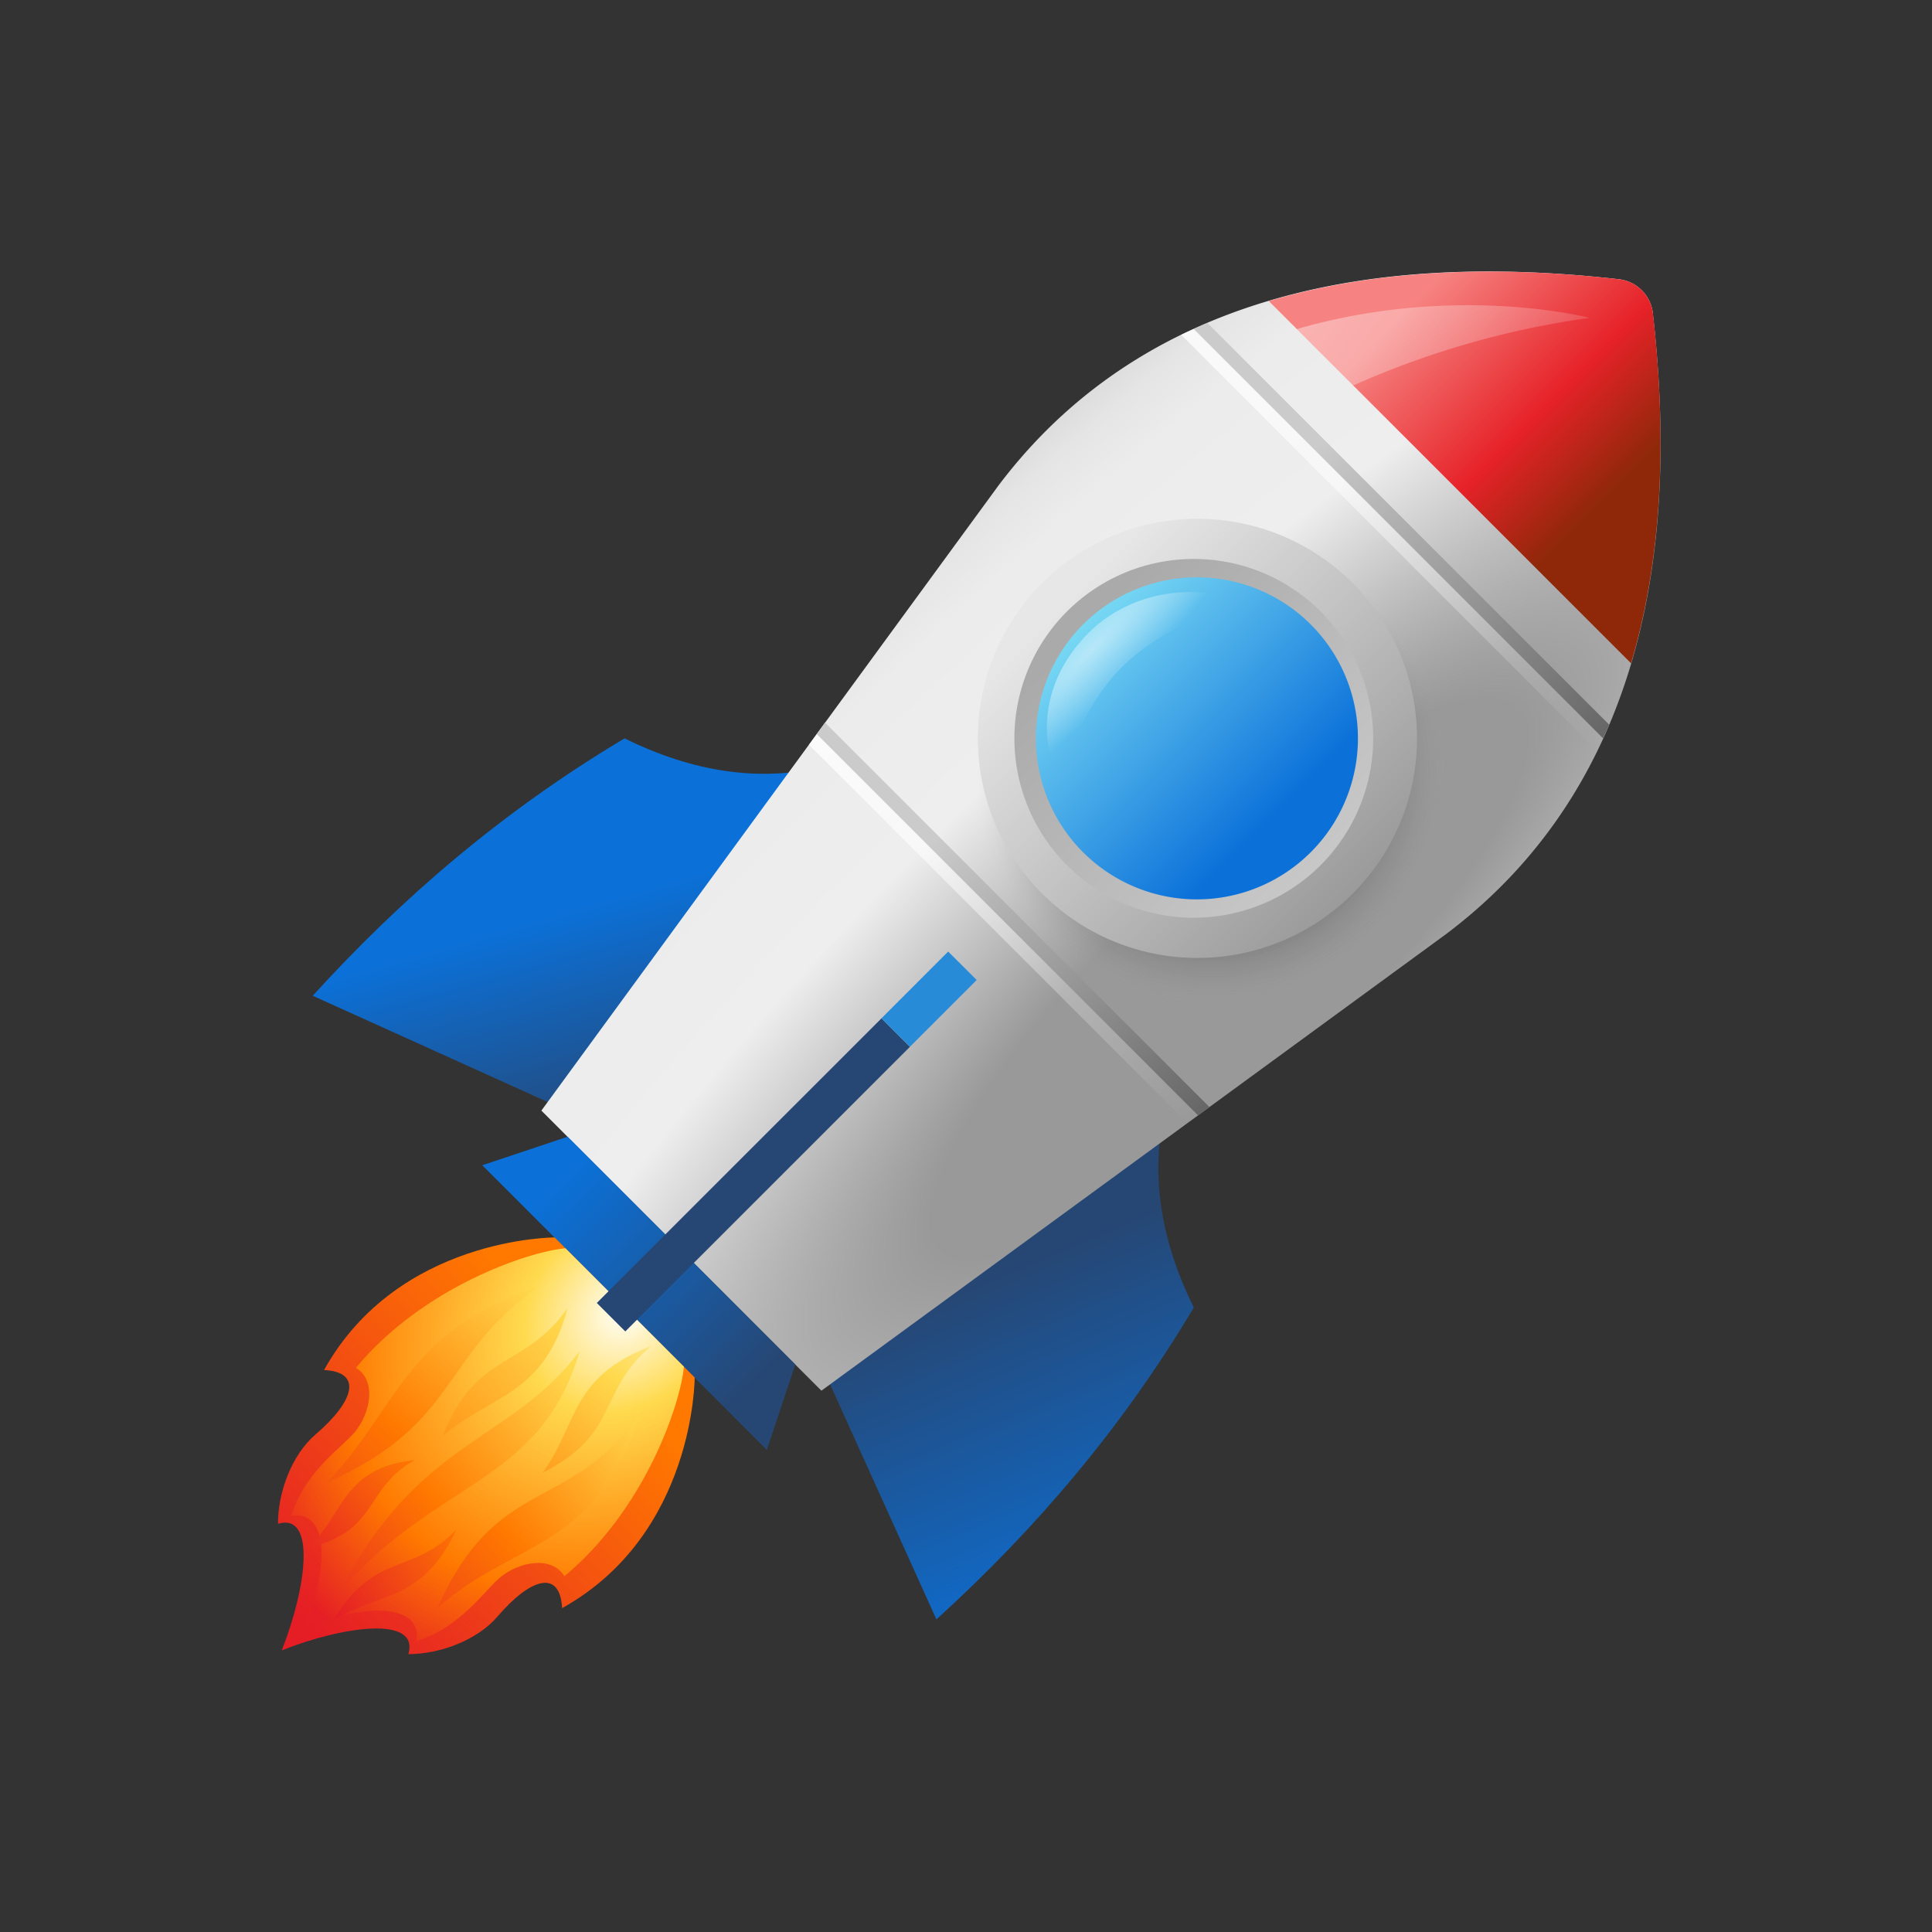
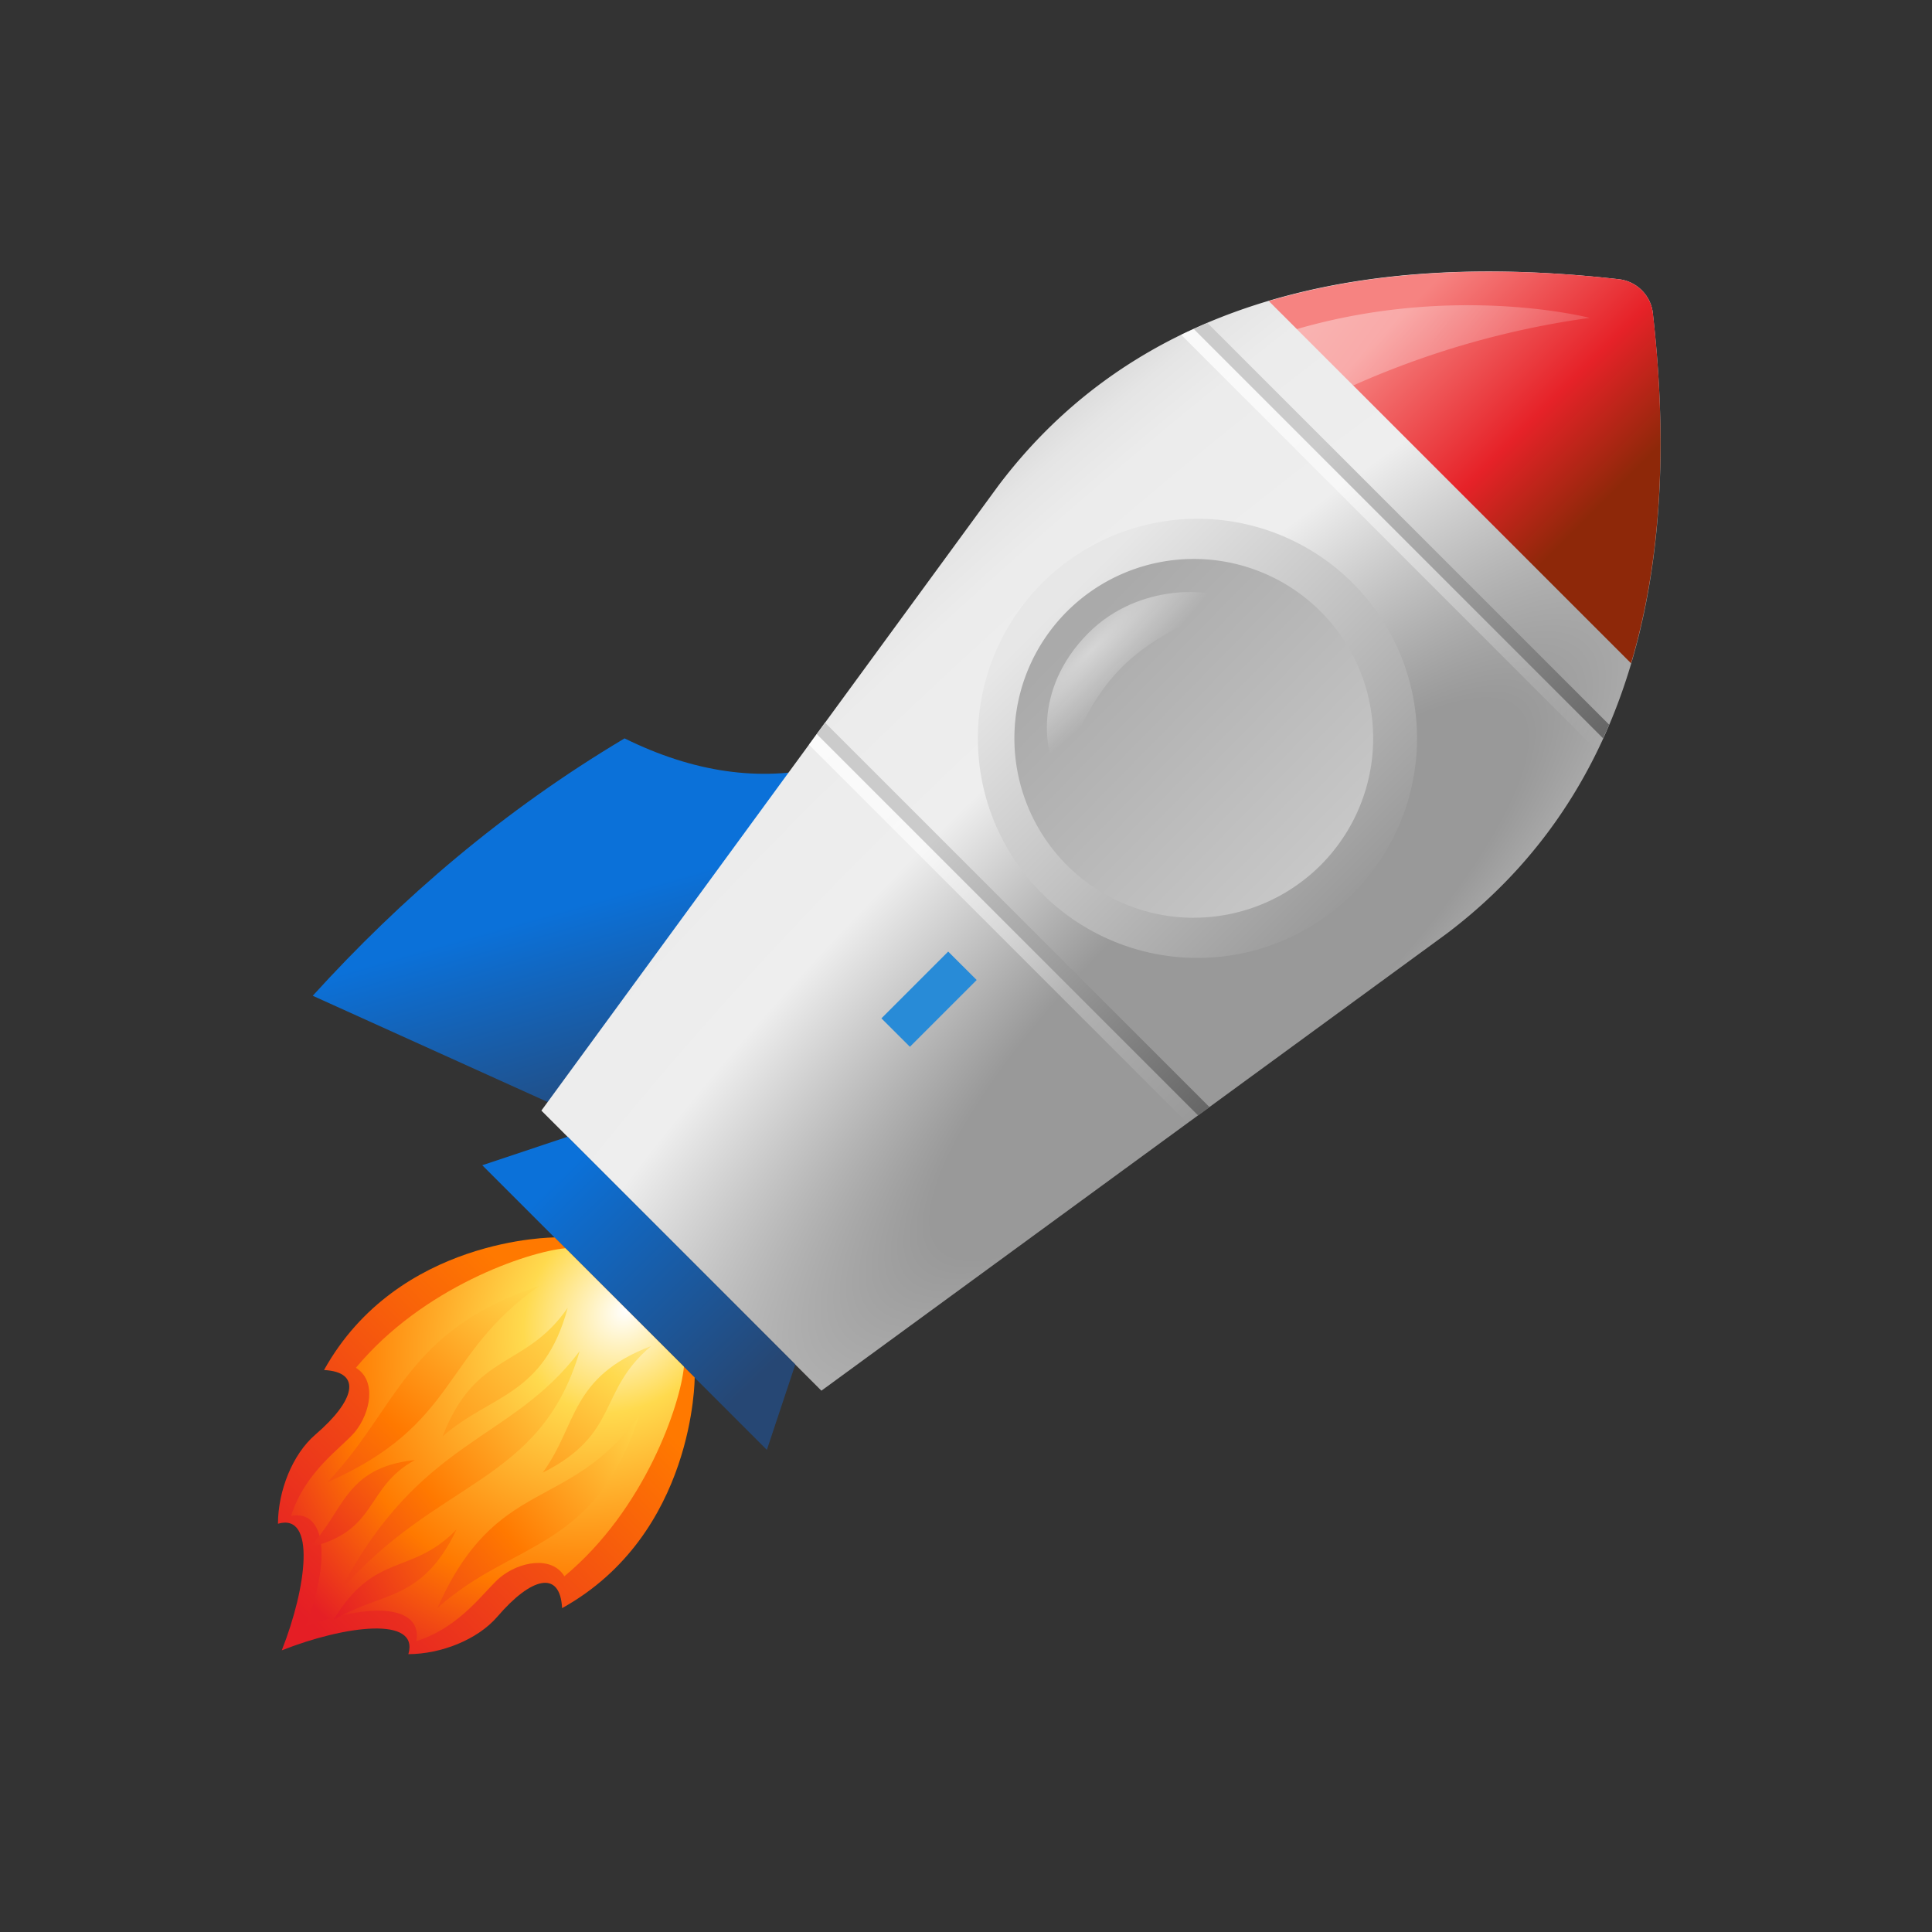
<svg xmlns="http://www.w3.org/2000/svg" width="32" height="32" viewBox="0 0 32 32" fill="none">
  <rect x="0" y="0" width="32" height="32" fill="#333333" stroke="none" />
  <path d="M13.645 12.701c-1.062.252-2.162.091-3.3-.471-2.006 1.195-3.693 2.643-5.165 4.263l5.165 2.336 3.3-6.128Z" fill="url(#a)" />
-   <path d="M19.301 18.357c-.251 1.062-.09 2.162.472 3.3-1.195 2.006-2.643 3.693-4.263 5.165l-2.337-5.165 6.128-3.3Z" fill="url(#b)" />
  <path d="M27.377 5.188a.64.64 0 0 0-.563-.563c-3.232-.366-7.587-.154-10.28 3.422L8.967 18.395l2.32 2.32 2.318 2.319 10.35-7.565c3.574-2.694 3.787-7.048 3.421-10.281Z" fill="url(#c)" />
  <path d="M12.702 24.015 7.988 19.3l1.414-.472 3.771 3.771-.471 1.415Z" fill="url(#d)" />
  <path d="m11.506 22.815-1.16-1.159-1.159-1.16s-2.594-.007-3.82 2.196c.638.033.51.509-.143 1.069-.382.328-.619.935-.62 1.477.635-.185.475 1.054.063 2.097 1.043-.412 2.282-.572 2.097.063.543-.002 1.147-.24 1.475-.622.56-.653 1.038-.779 1.071-.14 2.203-1.226 2.196-3.82 2.196-3.82Z" fill="url(#e)" />
  <path d="m11.328 22.637-.981-.981-.982-.981c-.624.058-2.364.646-3.47 1.98.345.211.244.746-.018 1.064-.212.256-.82.644-1.056 1.39.512-.101.705.571.244 1.83 1.258-.462 1.93-.268 1.83.244.746-.237 1.133-.845 1.389-1.056.318-.263.854-.364 1.064-.019 1.335-1.107 1.921-2.847 1.98-3.47Z" fill="url(#f)" />
  <path d="M9.6 22.38c-1.141 1.515-2.647 1.427-3.973 3.983 1.605-1.867 3.325-1.777 3.973-3.982Z" fill="url(#g)" />
  <path d="M7.247 26.632c.974-2.2 2.168-1.57 3.34-3.183-.744 2.253-2.077 2.054-3.34 3.183Z" fill="url(#h)" />
  <path d="M7.331 23.79c.554-1.423 1.362-1.104 2.072-2.129-.396 1.468-1.277 1.431-2.072 2.13Z" fill="url(#i)" />
-   <path d="M5.52 26.837c.691-1.147 1.29-.73 2.04-1.502-.572 1.212-1.278 1.028-2.04 1.502Z" fill="url(#j)" />
+   <path d="M5.52 26.837c.691-1.147 1.29-.73 2.04-1.502-.572 1.212-1.278 1.028-2.04 1.502" fill="url(#j)" />
  <path d="M5.122 25.628c1.15-.263.915-.991 1.75-1.445-1.181.124-1.173.874-1.75 1.445Z" fill="url(#k)" />
  <path d="M8.989 24.392c1.286-.648.902-1.347 1.797-2.097-1.346.511-1.22 1.306-1.797 2.097Z" fill="url(#l)" />
  <path d="M5.423 24.551c2.183-.964 1.875-2.104 3.508-3.253-2.219.74-2.335 2.02-3.508 3.253Z" fill="url(#m)" />
-   <path d="m10.357 22.053-.472-.472 4.715-4.714.471.472-4.714 4.714Z" fill="url(#n)" />
  <path d="m16.177 16.232-.472-.471-1.106 1.106.472.471 1.106-1.106Z" fill="#288BD7" />
  <path d="M27.015 10.986c.584-1.967.56-4.047.362-5.798a.64.64 0 0 0-.563-.563c-1.75-.198-3.83-.222-5.798.362l5.999 5.999Z" fill="url(#o)" />
  <path d="m26.558 12.213-6.77-6.769c-.075.034-.15.065-.224.101l6.893 6.894c.037-.074.067-.15.101-.226Z" fill="url(#p)" />
  <path d="m26.653 12.003-6.654-6.654c-.076.032-.15.067-.225.102l6.777 6.777c.034-.075.07-.15.102-.225Z" fill="url(#q)" />
  <path d="m19.857 18.465-6.32-6.319-.138.189 6.269 6.268.189-.138Z" fill="url(#r)" />
  <path d="m20.033 18.337-6.368-6.368-.138.189 6.317 6.317.189-.138Z" fill="url(#s)" />
-   <path d="M20.046 16.907a4.113 4.113 0 1 0 0-8.226 4.113 4.113 0 0 0 0 8.226Z" fill="url(#t)" />
  <path d="M19.773 15.866a3.637 3.637 0 1 0 0-7.273 3.637 3.637 0 0 0 0 7.273Z" fill="url(#u)" />
  <path d="M19.773 15.2a2.971 2.971 0 1 0 0-5.942 2.971 2.971 0 0 0 0 5.943Z" fill="url(#v)" />
-   <path d="M19.773 14.896a2.667 2.667 0 1 0 0-5.333 2.667 2.667 0 0 0 0 5.333Z" fill="url(#w)" />
  <path d="M20.285 9.924c.158.158-.934.358-1.704 1.127-.77.77-.924 1.817-1.082 1.659-.158-.158-.428-1.268.53-2.227.856-.855 2.099-.717 2.256-.559Z" fill="url(#x)" />
  <path d="M22.413 6.385a14.466 14.466 0 0 1 3.917-1.12s-2.216-.578-4.851.186l.934.934Z" fill="url(#y)" />
  <defs>
    <linearGradient id="a" x1="9.528" y1="15.003" x2="11.199" y2="20.885" gradientUnits="userSpaceOnUse">
      <stop stop-color="#0B71D9" />
      <stop offset=".628" stop-color="#264774" />
    </linearGradient>
    <linearGradient id="b" x1="19.075" y1="26.679" x2="16.682" y2="21.052" gradientUnits="userSpaceOnUse">
      <stop stop-color="#0B71D9" />
      <stop offset="1" stop-color="#264774" />
    </linearGradient>
    <linearGradient id="d" x1="9.205" y1="19.553" x2="12.491" y2="22.893" gradientUnits="userSpaceOnUse">
      <stop stop-color="#0B71D9" />
      <stop offset="1" stop-color="#264774" />
    </linearGradient>
    <linearGradient id="e" x1="9.693" y1="22.331" x2="5.102" y2="26.857" gradientUnits="userSpaceOnUse">
      <stop stop-color="#FF7900" />
      <stop offset="1" stop-color="#E51E25" />
    </linearGradient>
    <linearGradient id="g" x1="12.927" y1="20.091" x2="4.673" y2="26.802" gradientUnits="userSpaceOnUse">
      <stop stop-color="#fff" />
      <stop offset=".404" stop-color="#FFDA4E" />
      <stop offset=".699" stop-color="#FF7900" />
      <stop offset=".975" stop-color="#E51F25" />
    </linearGradient>
    <linearGradient id="h" x1="12.359" y1="22.033" x2="5.744" y2="27.782" gradientUnits="userSpaceOnUse">
      <stop stop-color="#fff" />
      <stop offset=".254" stop-color="#FFDA4E" />
      <stop offset=".594" stop-color="#FF7900" />
      <stop offset=".975" stop-color="#E51F25" />
    </linearGradient>
    <linearGradient id="i" x1="10.973" y1="20.483" x2="5.381" y2="25.462" gradientUnits="userSpaceOnUse">
      <stop stop-color="#fff" />
      <stop offset=".28" stop-color="#FFDA4E" />
      <stop offset=".834" stop-color="#FF7900" />
      <stop offset=".943" stop-color="#E51F25" />
    </linearGradient>
    <linearGradient id="j" x1="10.739" y1="23.681" x2="5.245" y2="26.896" gradientUnits="userSpaceOnUse">
      <stop stop-color="#fff" />
      <stop offset=".28" stop-color="#FFDA4E" />
      <stop offset=".536" stop-color="#FF7900" />
      <stop offset=".943" stop-color="#E51F25" />
    </linearGradient>
    <linearGradient id="k" x1="8.843" y1="22.157" x2="4.594" y2="25.998" gradientUnits="userSpaceOnUse">
      <stop stop-color="#fff" />
      <stop offset=".28" stop-color="#FFDA4E" />
      <stop offset=".491" stop-color="#FF7900" />
      <stop offset=".943" stop-color="#E51F25" />
    </linearGradient>
    <linearGradient id="l" x1="11.69" y1="20.715" x2="7.661" y2="26.378" gradientUnits="userSpaceOnUse">
      <stop stop-color="#fff" />
      <stop offset=".37" stop-color="#FFDA4E" />
      <stop offset=".834" stop-color="#FF7900" />
      <stop offset=".943" stop-color="#E51F25" />
    </linearGradient>
    <linearGradient id="m" x1="10.417" y1="19.477" x2="4.079" y2="26.432" gradientUnits="userSpaceOnUse">
      <stop stop-color="#fff" />
      <stop offset=".254" stop-color="#FFDA4E" />
      <stop offset=".602" stop-color="#FF7900" />
      <stop offset=".975" stop-color="#E51F25" />
    </linearGradient>
    <linearGradient id="n" x1="12.242" y1="19.224" x2="12.714" y2="19.696" gradientUnits="userSpaceOnUse">
      <stop stop-color="#264774" />
      <stop offset="1" stop-color="#264774" />
    </linearGradient>
    <linearGradient id="o" x1="23.818" y1="4.611" x2="27.389" y2="8.182" gradientUnits="userSpaceOnUse">
      <stop stop-color="#F68381" />
      <stop offset=".547" stop-color="#E62228" />
      <stop offset=".903" stop-color="#8E2809" />
    </linearGradient>
    <linearGradient id="p" x1="19.645" y1="5.464" x2="26.539" y2="12.358" gradientUnits="userSpaceOnUse">
      <stop stop-color="#fff" stop-opacity=".8" />
      <stop offset="1" stop-color="#fff" stop-opacity="0" />
    </linearGradient>
    <linearGradient id="q" x1="19.855" y1="5.369" x2="26.633" y2="12.147" gradientUnits="userSpaceOnUse">
      <stop offset=".293" stop-color="#CBCBCB" />
      <stop offset="1" stop-color="#666" />
    </linearGradient>
    <linearGradient id="r" x1="13.454" y1="12.227" x2="19.774" y2="18.547" gradientUnits="userSpaceOnUse">
      <stop stop-color="#fff" stop-opacity=".8" />
      <stop offset="1" stop-color="#fff" stop-opacity="0" />
    </linearGradient>
    <linearGradient id="s" x1="13.584" y1="12.051" x2="19.951" y2="18.418" gradientUnits="userSpaceOnUse">
      <stop offset=".293" stop-color="#CBCBCB" />
      <stop offset="1" stop-color="#666" />
    </linearGradient>
    <linearGradient id="u" x1="17.546" y1="10.003" x2="22.486" y2="14.943" gradientUnits="userSpaceOnUse">
      <stop stop-color="#E7E7E7" />
      <stop offset="1" stop-color="#999" />
    </linearGradient>
    <linearGradient id="v" x1="21.981" y1="14.395" x2="17.905" y2="10.398" gradientUnits="userSpaceOnUse">
      <stop stop-color="#C8C8C8" />
      <stop offset="1" stop-color="#AAA" />
    </linearGradient>
    <linearGradient id="w" x1="17.887" y1="10.344" x2="21.658" y2="14.115" gradientUnits="userSpaceOnUse">
      <stop stop-color="#78D9F4" />
      <stop offset=".846" stop-color="#0B71D9" />
    </linearGradient>
    <linearGradient id="y" x1="17.019" y1=".401" x2="30.029" y2="9.998" gradientUnits="userSpaceOnUse">
      <stop stop-color="#fff" stop-opacity=".8" />
      <stop offset=".794" stop-color="#fff" stop-opacity="0" />
    </linearGradient>
    <radialGradient id="c" cx="0" cy="0" r="1" gradientUnits="userSpaceOnUse" gradientTransform="matrix(7.254 7.814 -27.991 25.986 20.361 16.248)">
      <stop offset=".17" stop-color="#999" />
      <stop offset=".481" stop-color="#EEE" />
      <stop offset=".707" stop-color="#ECECEC" />
      <stop offset=".788" stop-color="#E5E5E5" />
      <stop offset=".846" stop-color="#DADADA" />
      <stop offset=".893" stop-color="#C9C9C9" />
      <stop offset=".933" stop-color="#B3B3B3" />
      <stop offset=".968" stop-color="#989898" />
      <stop offset=".999" stop-color="#797979" />
      <stop offset="1" stop-color="#787878" />
    </radialGradient>
    <radialGradient id="f" cx="0" cy="0" r="1" gradientUnits="userSpaceOnUse" gradientTransform="rotate(45.001 -21 23.365) scale(6.064 7.32)">
      <stop stop-color="#fff" />
      <stop offset=".254" stop-color="#FFDA4E" />
      <stop offset=".699" stop-color="#FF7900" />
      <stop offset=".975" stop-color="#E51F25" />
    </radialGradient>
    <radialGradient id="t" cx="0" cy="0" r="1" gradientUnits="userSpaceOnUse" gradientTransform="rotate(45.001 -5.38 30.61) scale(3.925)">
      <stop stop-opacity=".8" />
      <stop offset=".384" stop-color="#020202" stop-opacity=".491" />
      <stop offset=".53" stop-color="#090909" stop-opacity=".373" />
      <stop offset=".636" stop-color="#151515" stop-opacity=".288" />
      <stop offset=".722" stop-color="#262626" stop-opacity=".218" />
      <stop offset=".797" stop-color="#3C3C3C" stop-opacity=".158" />
      <stop offset=".863" stop-color="#585858" stop-opacity=".105" />
      <stop offset=".923" stop-color="#797979" stop-opacity=".057" />
      <stop offset=".976" stop-color="#9E9E9E" stop-opacity=".014" />
      <stop offset=".993" stop-color="#ABABAB" stop-opacity="0" />
    </radialGradient>
    <radialGradient id="x" cx="0" cy="0" r="1" gradientUnits="userSpaceOnUse" gradientTransform="matrix(2.981 -2.981 .569 .569 18.081 10.77)">
      <stop stop-color="#fff" stop-opacity=".5" />
      <stop offset=".141" stop-color="#fff" stop-opacity=".429" />
      <stop offset=".999" stop-color="#fff" stop-opacity="0" />
    </radialGradient>
  </defs>
</svg>